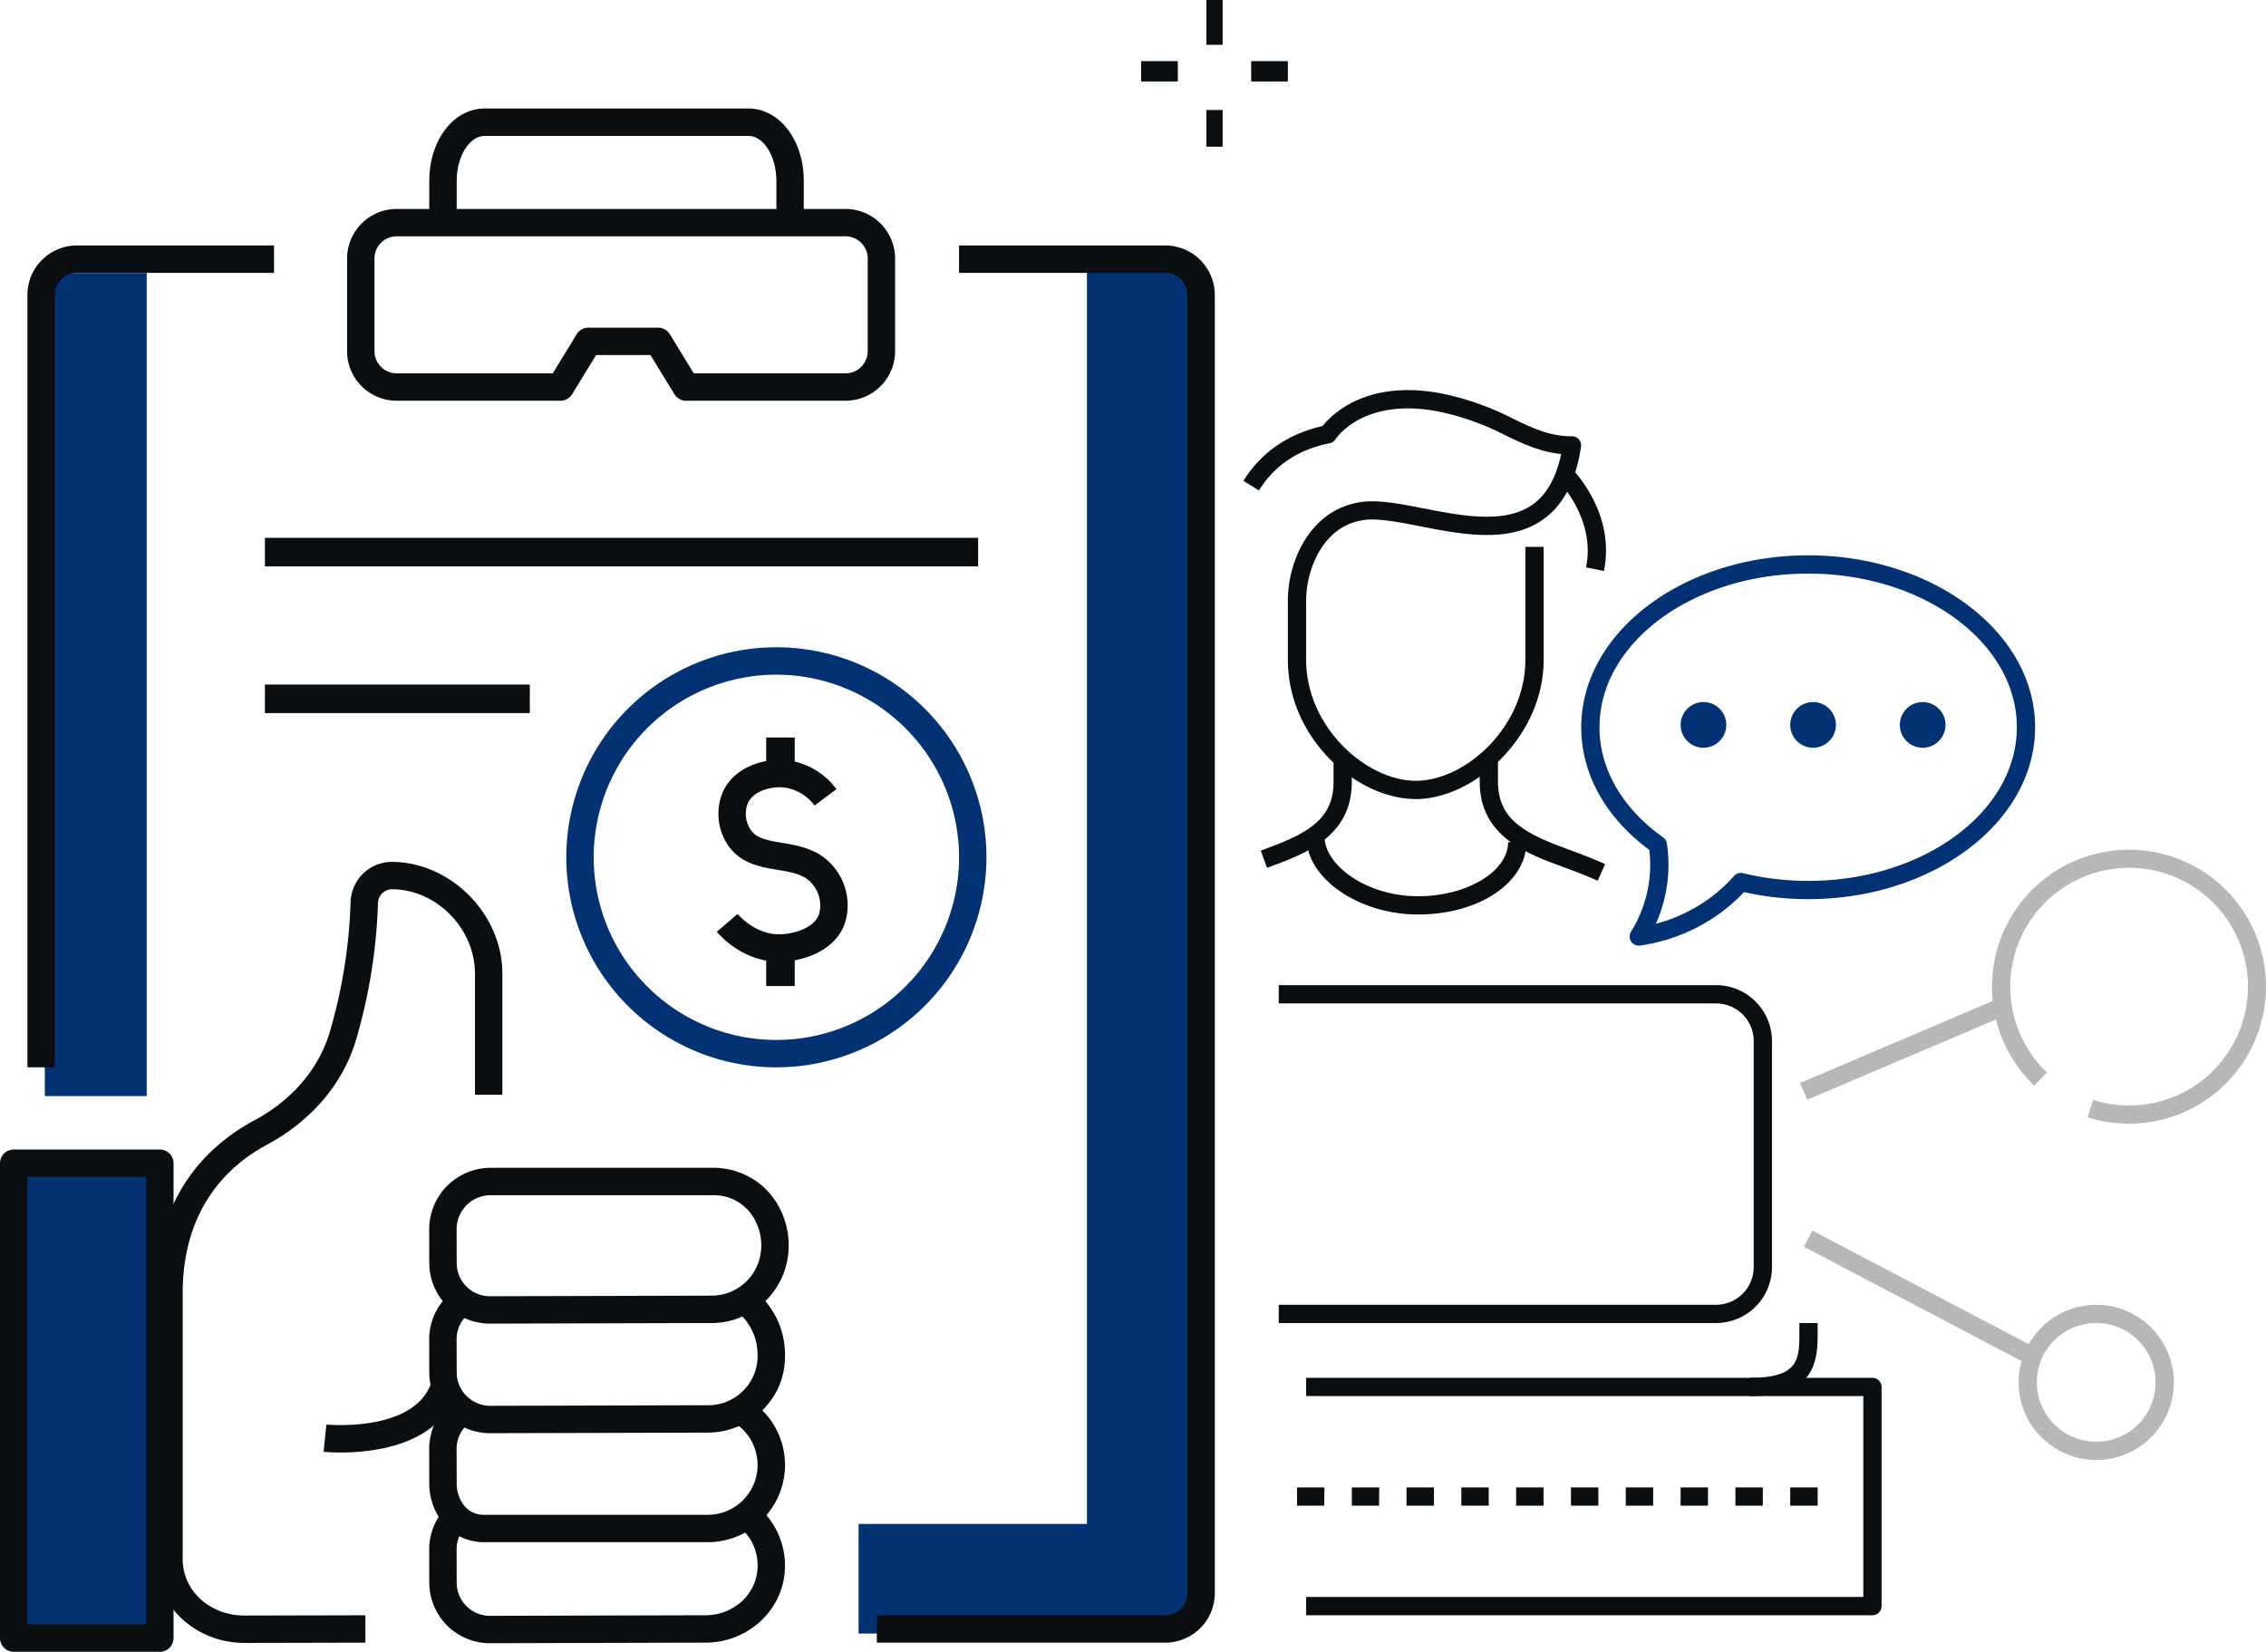
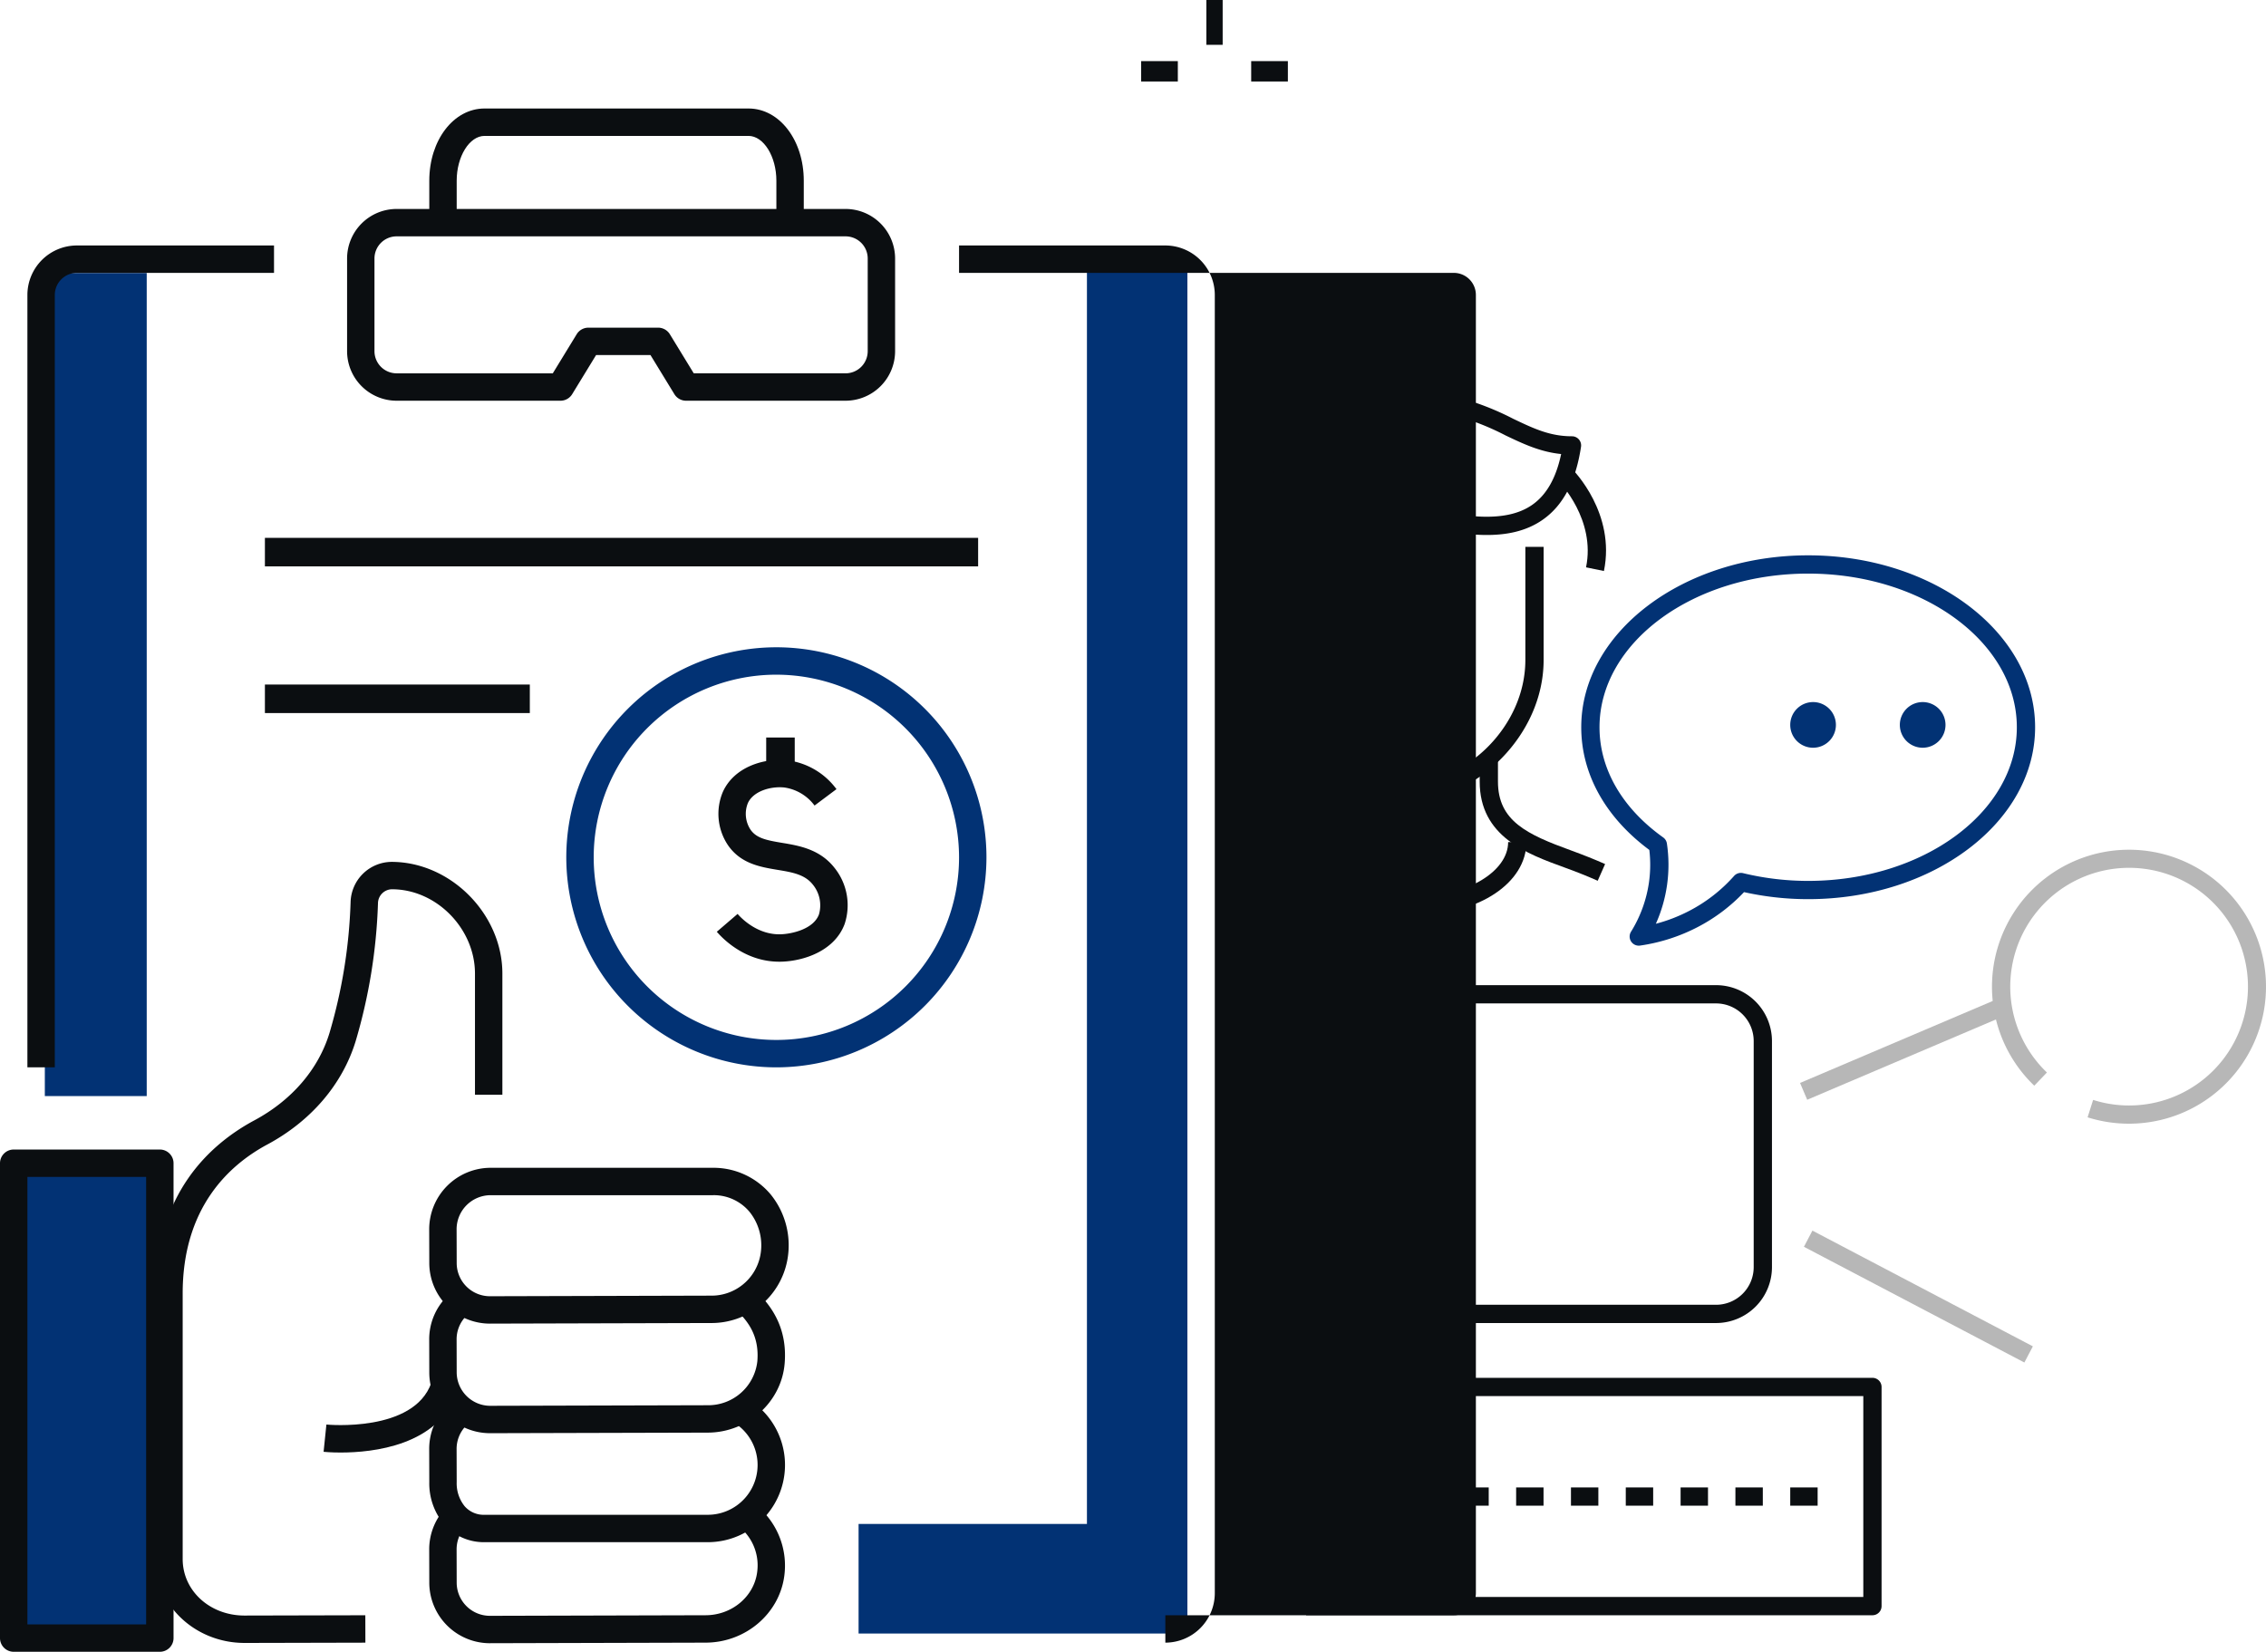
<svg xmlns="http://www.w3.org/2000/svg" width="599.362" height="436.997" viewBox="0 0 599.362 436.997">
  <g id="Group_447" data-name="Group 447" transform="translate(0 -131.529)">
    <rect id="Rectangle_1236" data-name="Rectangle 1236" width="26.95" height="217.754" transform="translate(11.858 203.754)" fill="#023274" />
    <path id="Path_2055" data-name="Path 2055" d="M154.4,91.632v333.4H94v28.991h86.973V91.632Z" transform="translate(133.097 109.673)" fill="#023274" />
    <g id="Group_446" data-name="Group 446" transform="translate(0 131.529)">
      <g id="Group_475" data-name="Group 475">
        <path id="Path_2056" data-name="Path 2056" d="M169.851,136.366H127.662a3.621,3.621,0,0,1-3.092-1.735l-6.322-10.345H103.861l-6.322,10.345a3.624,3.624,0,0,1-3.092,1.735H51.1a13.118,13.118,0,0,1-13.1-13.1V98.734a13.118,13.118,0,0,1,13.1-13.1H169.851a13.118,13.118,0,0,1,13.1,13.1v24.531a13.118,13.118,0,0,1-13.1,13.1m-40.157-7.248h40.157a5.863,5.863,0,0,0,5.856-5.854V98.734a5.863,5.863,0,0,0-5.856-5.854H51.1a5.861,5.861,0,0,0-5.856,5.854v24.531a5.861,5.861,0,0,0,5.856,5.854h41.31l6.32-10.345a3.627,3.627,0,0,1,3.092-1.735h18.453a3.628,3.628,0,0,1,3.095,1.735Z" transform="translate(53.805 -30.351)" fill="#0b0e11" />
-         <path id="Path_2057" data-name="Path 2057" d="M172.307,459.268H96v-7.248h76.307a5.839,5.839,0,0,0,5.832-5.834V102.714a5.839,5.839,0,0,0-5.832-5.834H117.743V89.632h54.564a13.1,13.1,0,0,1,13.08,13.082V446.186a13.1,13.1,0,0,1-13.08,13.082" transform="translate(135.929 -24.688)" fill="#0b0e11" />
+         <path id="Path_2057" data-name="Path 2057" d="M172.307,459.268v-7.248h76.307a5.839,5.839,0,0,0,5.832-5.834V102.714a5.839,5.839,0,0,0-5.832-5.834H117.743V89.632h54.564a13.1,13.1,0,0,1,13.08,13.082V446.186a13.1,13.1,0,0,1-13.08,13.082" transform="translate(135.929 -24.688)" fill="#0b0e11" />
        <path id="Path_2058" data-name="Path 2058" d="M10.248,307.065H3V102.714A13.1,13.1,0,0,1,16.082,89.632H68.23V96.88H16.082a5.843,5.843,0,0,0-5.834,5.834Z" transform="translate(4.248 -24.688)" fill="#0b0e11" />
        <path id="Path_2059" data-name="Path 2059" d="M146.053,103.623h-7.248V93.73c0-6.424-3.377-11.85-7.373-11.85H61.621c-4,0-7.373,5.426-7.373,11.85v9.893H47V93.73c0-10.71,6.422-19.1,14.621-19.1h69.811c8.2,0,14.621,8.388,14.621,19.1Z" transform="translate(66.548 -45.926)" fill="#0b0e11" />
        <path id="Path_2060" data-name="Path 2060" d="M117.566,244.765A55.566,55.566,0,1,1,173.132,189.2a55.63,55.63,0,0,1-55.566,55.566m0-103.885A48.318,48.318,0,1,0,165.885,189.2a48.373,48.373,0,0,0-48.318-48.318" transform="translate(87.787 37.613)" fill="#023274" />
        <rect id="Rectangle_1237" data-name="Rectangle 1237" width="7.546" height="7.546" transform="translate(202.662 195.116)" fill="#0b0e11" />
-         <rect id="Rectangle_1238" data-name="Rectangle 1238" width="7.546" height="7.546" transform="translate(202.662 253.327)" fill="#0b0e11" />
        <path id="Path_2061" data-name="Path 2061" d="M94.984,199.358c-8.992,0-14.882-6.03-16.506-7.919l5.5-4.723c.807.94,5.146,5.612,11.471,5.387,2.836-.1,8.581-1.326,10.043-5.24A8.659,8.659,0,0,0,103.91,179c-2.138-2.74-5.477-3.293-9.345-3.936-4.6-.766-9.8-1.631-13.181-6.6A14.9,14.9,0,0,1,80.1,154.386c3.01-6.593,10.879-8.941,16.919-8.333a19.126,19.126,0,0,1,13.111,7.654l-5.8,4.339a12.062,12.062,0,0,0-8.033-4.781c-3.578-.36-8.156.964-9.6,4.131a7.614,7.614,0,0,0,.679,7c1.556,2.285,4.2,2.827,8.378,3.522,4.453.739,9.992,1.662,13.87,6.627a15.8,15.8,0,0,1,2.658,14.858c-2.614,7-10.562,9.731-16.576,9.946-.242.007-.483.012-.722.012" transform="translate(111.119 55.07)" fill="#0b0e11" />
        <rect id="Rectangle_1239" data-name="Rectangle 1239" width="36.652" height="123.321" transform="translate(4.312 308.952)" fill="#023274" />
        <path id="Path_2062" data-name="Path 2062" d="M40.6,363.768c-12.986,0-23.567-9.92-23.6-22.142V271.492c-.072-26.331,14.213-39.539,26.213-45.98,9.874-5.3,16.924-13.491,19.849-23.06a137.182,137.182,0,0,0,5.6-34.661,10.939,10.939,0,0,1,10.823-10.659c15.6,0,29.281,13.759,29.324,29.467v32.139h-7.248V186.609c-.034-11.852-10.246-22.294-22.067-22.229a3.758,3.758,0,0,0-3.59,3.7,144.449,144.449,0,0,1-5.907,36.495C66.5,215.981,58.211,225.686,46.641,231.9c-10.251,5.5-22.456,16.837-22.393,39.585v70.132c.024,8.364,7.2,14.906,16.351,14.906l31.958-.075.017,7.248-31.907.075Z" transform="translate(24.071 70.887)" fill="#0b0e11" />
        <path id="Path_2063" data-name="Path 2063" d="M63.044,231.86a16.049,16.049,0,0,1-16.03-15.989l-.024-8.939a16.276,16.276,0,0,1,16.213-16.3h58.84a19.75,19.75,0,0,1,15.244,7.016,21.381,21.381,0,0,1,4.378,17.66A20.388,20.388,0,0,1,121.417,231.7l-58.33.157Zm59.045-33.98H63.213a9.019,9.019,0,0,0-8.975,9.033l.024,8.939a8.793,8.793,0,0,0,8.782,8.76l58.354-.157A13.142,13.142,0,0,0,134.536,214a14.169,14.169,0,0,0-2.81-11.708,12.325,12.325,0,0,0-9.637-4.416" transform="translate(66.534 118.321)" fill="#0b0e11" />
        <path id="Path_2064" data-name="Path 2064" d="M63.042,241.795a16.05,16.05,0,0,1-16.03-15.986l-.022-8.8a15.937,15.937,0,0,1,4.544-11.224l5.192,5.057a8.727,8.727,0,0,0-2.488,6.149l.022,8.8a8.889,8.889,0,0,0,8.806,8.758l57.593-.152a13.064,13.064,0,0,0,13.126-11.654c.548-6.663-2.459-10.529-5.474-13.433l5.028-5.221c3.682,3.544,8.482,9.4,7.668,19.248-.843,10.239-9.772,18.279-20.328,18.308l-57.593.152Z" transform="translate(66.536 137.372)" fill="#0b0e11" />
        <path id="Path_2065" data-name="Path 2065" d="M61.667,253a14.032,14.032,0,0,1-10.792-4.784,16.844,16.844,0,0,1-3.861-11.05l-.024-8.8a15.973,15.973,0,0,1,4.332-11l5.288,4.955a8.754,8.754,0,0,0-2.372,6.025l.024,8.8a9.647,9.647,0,0,0,2.087,6.32,6.674,6.674,0,0,0,5.351,2.285h59.06a13.181,13.181,0,0,0,8.072-23.531l4.494-5.687A20.429,20.429,0,0,1,120.77,253h-59.1Z" transform="translate(66.534 155.002)" fill="#0b0e11" />
        <path id="Path_2066" data-name="Path 2066" d="M63.042,263.573a16.05,16.05,0,0,1-16.03-15.986l-.022-8.8a16.006,16.006,0,0,1,3.962-10.594l5.455,4.771a8.761,8.761,0,0,0-2.17,5.8l.022,8.8a8.792,8.792,0,0,0,8.782,8.758l57.059-.152c6.9-.017,12.751-4.883,13.623-11.319a13.117,13.117,0,0,0-4.138-11.57l4.907-5.334a20.538,20.538,0,0,1,6.412,17.878c-1.353,10-10.289,17.566-20.784,17.593l-57.035.152Z" transform="translate(66.536 171.16)" fill="#0b0e11" />
        <path id="Path_2067" data-name="Path 2067" d="M39.987,232.624c-2.561,0-4.283-.167-4.559-.193l.742-7.212c.232.024,23.128,2.182,27.757-11.041l6.84,2.394c-4.991,14.266-22.388,16.051-30.779,16.051" transform="translate(50.163 151.66)" fill="#0b0e11" />
        <path id="Path_2068" data-name="Path 2068" d="M42.279,321.508H3.624A3.625,3.625,0,0,1,0,317.884V192.256a3.625,3.625,0,0,1,3.624-3.624H42.279a3.625,3.625,0,0,1,3.624,3.624V317.884a3.625,3.625,0,0,1-3.624,3.624M7.248,314.26H38.655V195.88H7.248Z" transform="translate(0 115.489)" fill="#0b0e11" />
        <rect id="Rectangle_1240" data-name="Rectangle 1240" width="188.648" height="7.546" transform="translate(70.069 142.295)" fill="#0b0e11" />
        <rect id="Rectangle_1241" data-name="Rectangle 1241" width="70.069" height="7.546" transform="translate(70.069 181.102)" fill="#0b0e11" />
        <rect id="Rectangle_1242" data-name="Rectangle 1242" width="4.312" height="11.858" transform="translate(319.085)" fill="#0b0e11" />
-         <rect id="Rectangle_1243" data-name="Rectangle 1243" width="4.312" height="9.702" transform="translate(319.085 29.106)" fill="#0b0e11" />
        <rect id="Rectangle_1244" data-name="Rectangle 1244" width="9.702" height="5.39" transform="translate(301.837 16.17)" fill="#0b0e11" />
        <rect id="Rectangle_1245" data-name="Rectangle 1245" width="9.702" height="5.39" transform="translate(330.943 16.17)" fill="#0b0e11" />
-         <path id="Path_2075" data-name="Path 2075" d="M241.53,246.687A20.526,20.526,0,1,1,256,240.729a20.468,20.468,0,0,1-14.474,5.958m-11.067-31.666a15.7,15.7,0,1,0,22.207.072,15.72,15.72,0,0,0-22.207-.072" transform="translate(312.925 139.566)" fill="#b7b7b7" />
        <rect id="Rectangle_1250" data-name="Rectangle 1250" width="56.769" height="4.832" transform="translate(476.116 286.505) rotate(-23.052)" fill="#b7b7b7" />
        <path id="Path_2076" data-name="Path 2076" d="M254.327,228.28a36.2,36.2,0,0,1-10.949-1.684l1.459-4.607a31.438,31.438,0,1,0-12.22-7.253l-3.341,3.491a36.239,36.239,0,1,1,25.051,10.053" transform="translate(308.796 69.004)" fill="#b7b7b7" />
        <rect id="Rectangle_1251" data-name="Rectangle 1251" width="4.833" height="65.856" transform="translate(477.143 329.85) rotate(-62.296)" fill="#b7b7b7" />
        <path id="Path_2079" data-name="Path 2079" d="M181.749,213.66c-15.658,0-33.859-16.078-33.859-36.807V161.7a31.387,31.387,0,0,1,3.262-14.377c3.588-7.05,9.2-11.29,16.228-12.263,4.5-.621,10.294.507,16.433,1.706,10.048,1.957,21.437,4.177,28.752-.976,3.757-2.648,6.257-7.05,7.608-13.411-5.557-.563-10.043-2.7-14.754-4.948a68.966,68.966,0,0,0-17.68-6.3c-19.711-3.82-26.947,6.873-27.247,7.33a2.449,2.449,0,0,1-1.556,1.063c-8.328,1.665-14.614,5.868-18.685,12.488l-4.117-2.532c4.583-7.451,11.8-12.449,20.924-14.5,2.4-3.025,11.667-12.457,31.6-8.6a73.075,73.075,0,0,1,18.839,6.678c5.419,2.583,9.7,4.624,15.542,4.624a2.418,2.418,0,0,1,2.389,2.778c-1.394,9.168-4.692,15.472-10.082,19.269-9,6.339-21.463,3.911-32.458,1.768-5.731-1.119-11.145-2.174-14.846-1.66-5.47.756-9.7,4.008-12.582,9.666a26.96,26.96,0,0,0-2.737,12.186v15.158c0,17.711,15.88,31.975,29.027,31.975,13.114,0,28.955-14.264,28.955-31.975V146.93h4.832v29.924c0,20.388-18.484,36.807-33.787,36.807" transform="translate(192.755 -2.26)" fill="#0b0e11" />
        <path id="Path_2080" data-name="Path 2080" d="M292.787,276.446H143v-4.832H290.371v-53.15H143v-4.832H292.787a2.417,2.417,0,0,1,2.416,2.416V274.03a2.417,2.417,0,0,1-2.416,2.416" transform="translate(202.477 150.887)" fill="#0b0e11" />
        <path id="Path_2081" data-name="Path 2081" d="M139.681,174.976l-1.65-4.542c11.63-4.225,19.252-7.77,19.252-18.139v-6.663h4.832V152.3c0,14.532-12.44,19.05-22.434,22.681" transform="translate(195.441 54.604)" fill="#0b0e11" />
        <path id="Path_2082" data-name="Path 2082" d="M193.216,178.411c-2.648-1.177-5.571-2.346-8.693-3.479C174.488,171.287,162,166.75,162,152.162v-6.53h4.832v6.53c0,10.422,7.658,13.983,19.342,18.228,3.225,1.172,6.255,2.385,9,3.6Z" transform="translate(229.38 54.604)" fill="#0b0e11" />
        <path id="Path_2083" data-name="Path 2083" d="M172.6,174.9c-15.759,0-29.581-9.572-29.581-20.482h4.832c0,7.236,10.809,15.65,24.749,15.65,12.9,0,23.794-6.557,23.794-14.319h4.832c0,10.736-12.575,19.151-28.626,19.151" transform="translate(202.511 67.043)" fill="#0b0e11" />
        <path id="Path_2084" data-name="Path 2084" d="M255.677,260.021H140v-4.832H255.677a9.963,9.963,0,0,0,9.951-9.951V185.415a9.963,9.963,0,0,0-9.951-9.951H140v-4.832H255.677a14.8,14.8,0,0,1,14.783,14.783v59.823a14.8,14.8,0,0,1-14.783,14.783" transform="translate(198.229 90.002)" fill="#0b0e11" />
-         <path id="Path_2085" data-name="Path 2085" d="M191.583,226.959v-4.832c12.174,0,13.087-4.317,13.087-10.906v-3.59H209.5v3.59c0,8.173-2.172,15.737-17.919,15.737" transform="translate(271.267 142.392)" fill="#0b0e11" />
        <path id="Path_2086" data-name="Path 2086" d="M182.536,141.092l-4.733-.974c2.6-12.626-7-22.5-7.1-22.594l3.421-3.411c.474.473,11.541,11.763,8.407,26.979" transform="translate(241.71 9.976)" fill="#0b0e11" />
        <path id="Path_2087" data-name="Path 2087" d="M188.337,226.829a2.415,2.415,0,0,1-2.056-3.684,33.814,33.814,0,0,0,4.733-12.923,33.221,33.221,0,0,0,.114-8.719c-11.623-8.622-18.008-20.113-18.008-32.46,0-25.077,26.928-45.48,60.024-45.48s60.024,20.4,60.024,45.48-26.928,45.482-60.024,45.482a78.084,78.084,0,0,1-16.967-1.86,46.082,46.082,0,0,1-12.324,9.277,47.542,47.542,0,0,1-15.17,4.863,2.374,2.374,0,0,1-.346.024m44.806-98.434c-30.433,0-55.192,18.235-55.192,40.648,0,11.043,5.979,21.393,16.839,29.151a2.41,2.41,0,0,1,.986,1.609,38.167,38.167,0,0,1-2.921,21.234,42.472,42.472,0,0,0,8.772-3.382,41.226,41.226,0,0,0,11.913-9.265,2.422,2.422,0,0,1,2.377-.746,73.125,73.125,0,0,0,17.226,2.051c30.431,0,55.192-18.235,55.192-40.65s-24.761-40.648-55.192-40.648" transform="translate(245.123 23.356)" fill="#023274" />
-         <path id="Path_2088" data-name="Path 2088" d="M196.08,145.672a6.04,6.04,0,1,1-6.04-6.04,6.039,6.039,0,0,1,6.04,6.04" transform="translate(260.53 46.109)" fill="#023274" />
        <path id="Path_2089" data-name="Path 2089" d="M208.08,145.672a6.04,6.04,0,1,1-6.04-6.04,6.039,6.039,0,0,1,6.04,6.04" transform="translate(277.521 46.109)" fill="#023274" />
        <path id="Path_2090" data-name="Path 2090" d="M220.08,145.672a6.04,6.04,0,1,1-6.04-6.04,6.039,6.039,0,0,1,6.04,6.04" transform="translate(294.512 46.109)" fill="#023274" />
        <path id="Path_2104" data-name="Path 2104" d="M279.708,230.464H272.46v-4.832h7.248Zm-14.5,0h-7.248v-4.832h7.248Zm-14.5,0h-7.248v-4.832h7.248Zm-14.5,0h-7.248v-4.832h7.248Zm-14.5,0h-7.248v-4.832h7.248Zm-14.5,0h-7.248v-4.832h7.248Zm-14.5,0h-7.248v-4.832h7.248Zm-14.5,0h-7.248v-4.832h7.248Zm-14.5,0H156.5v-4.832h7.248Zm-14.5,0H142v-4.832h7.248Z" transform="translate(201.061 167.878)" fill="#0b0e11" />
      </g>
    </g>
  </g>
</svg>